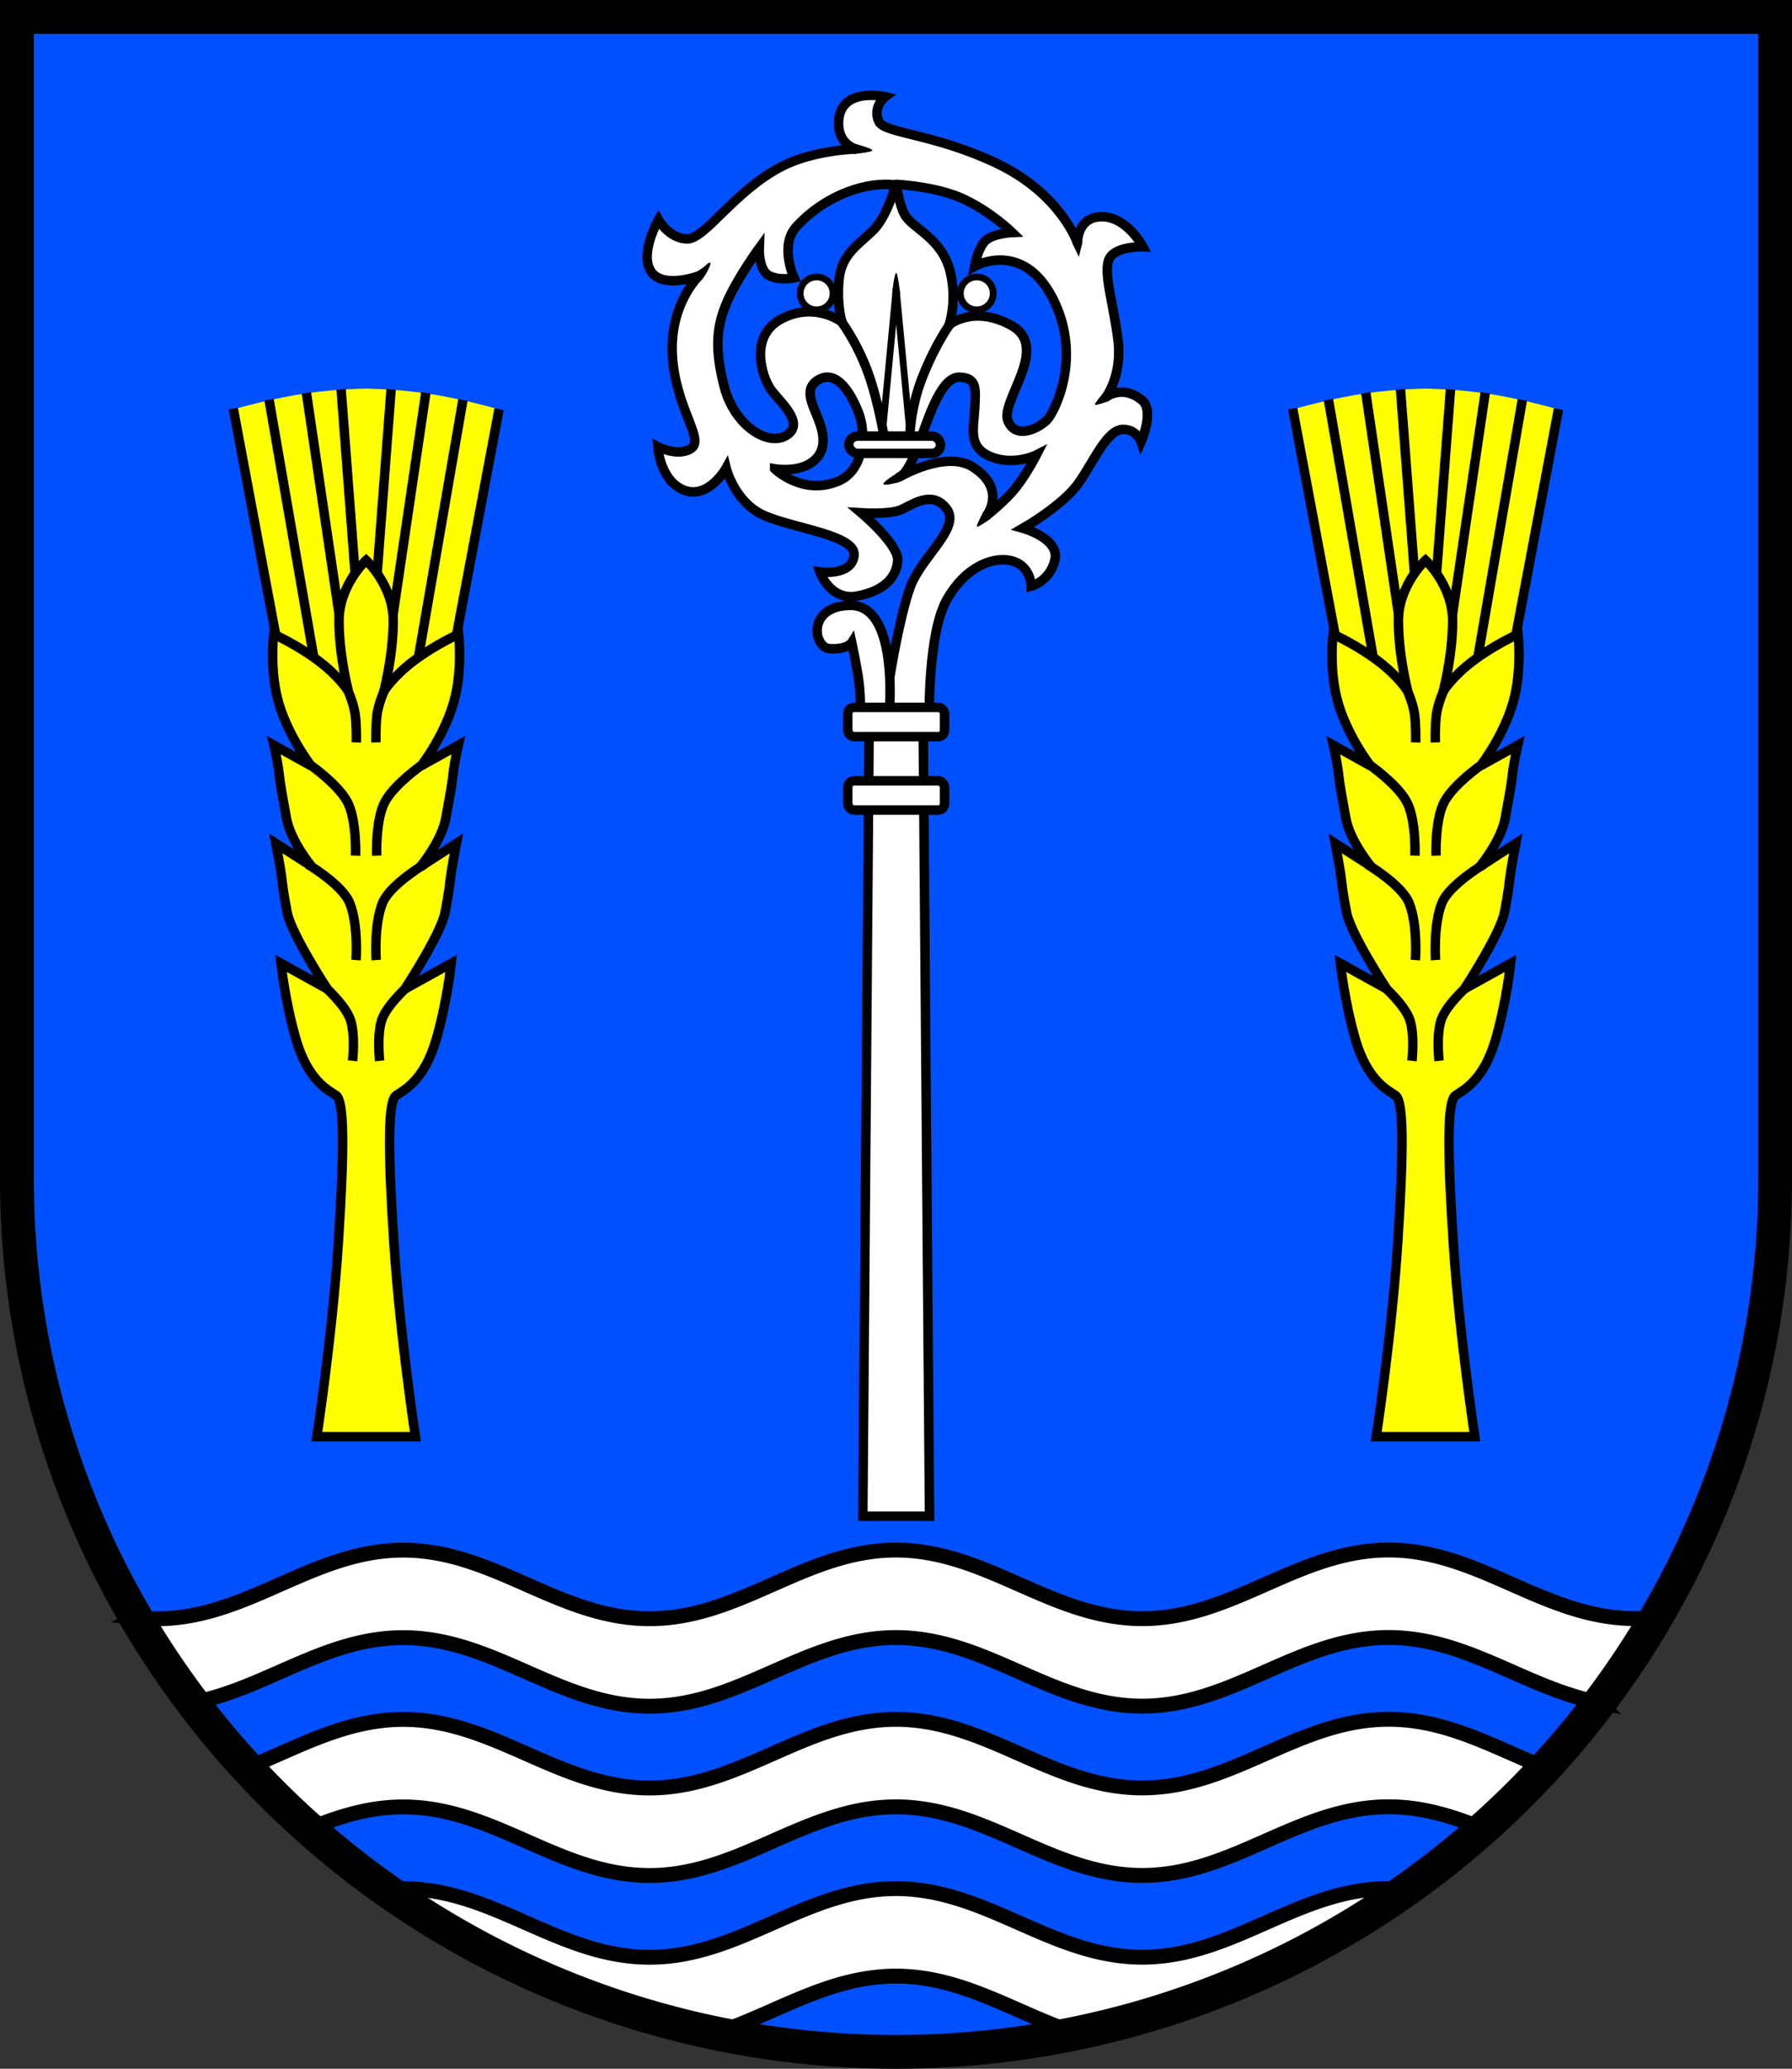
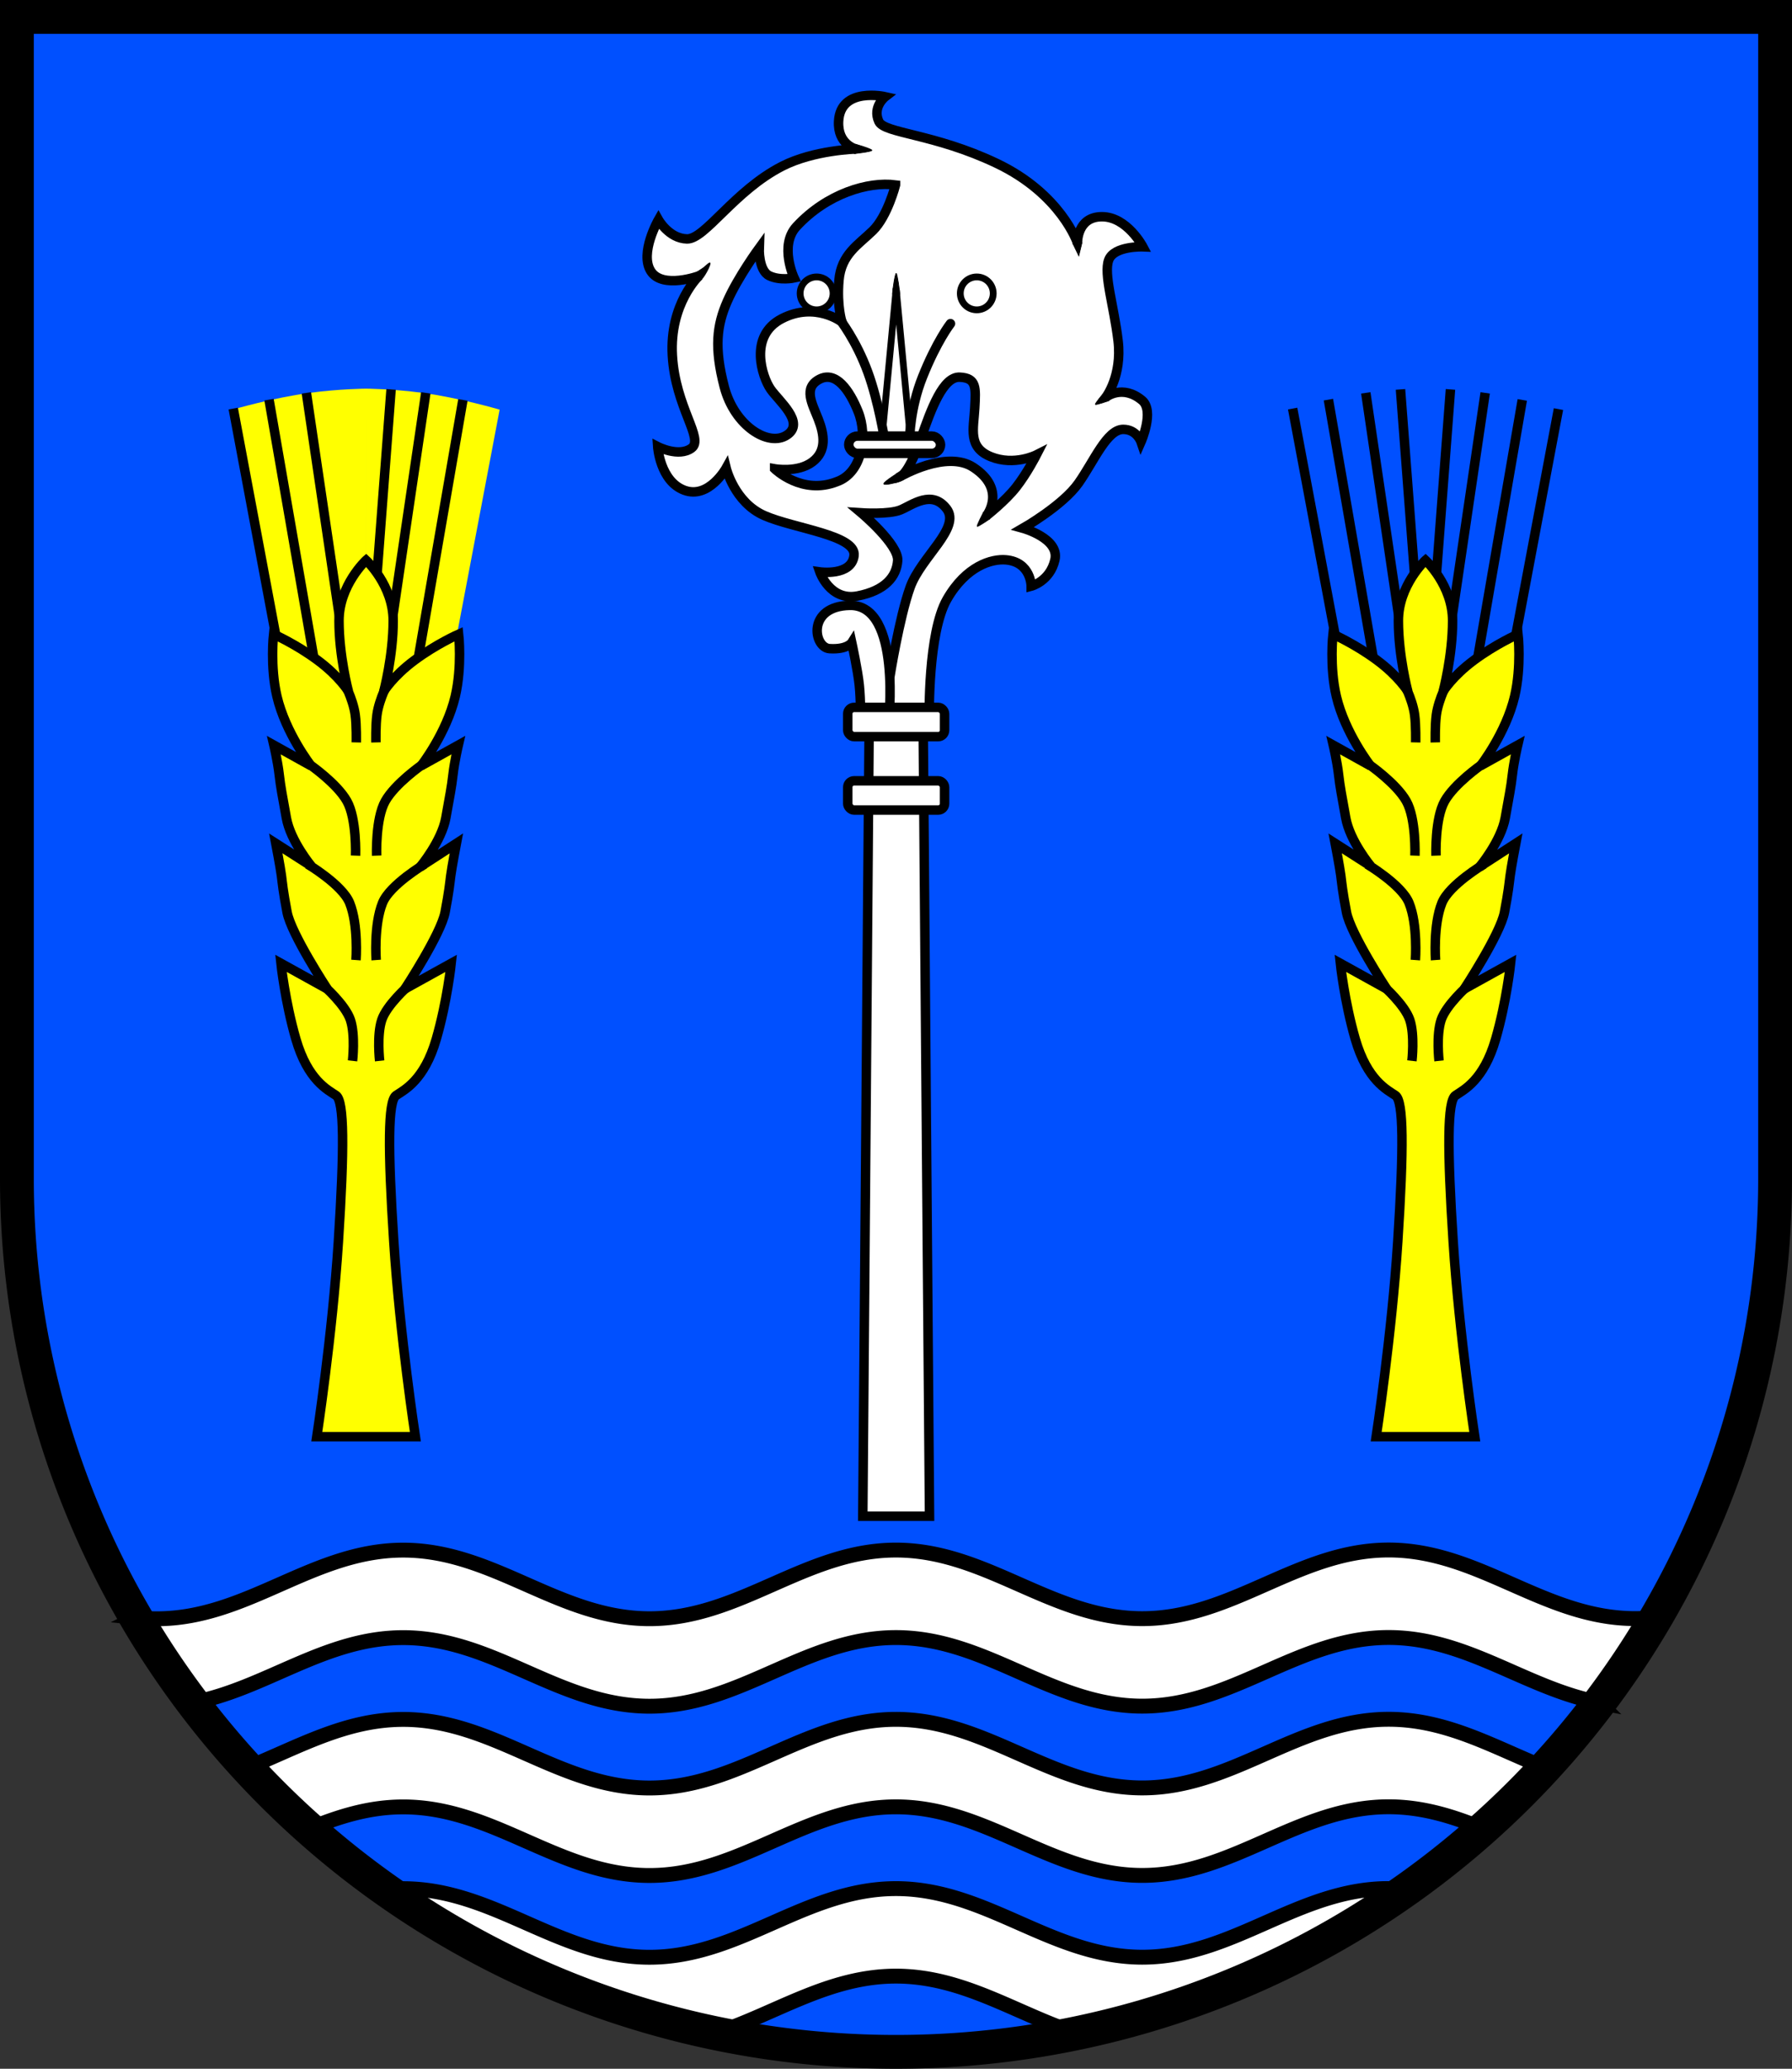
<svg xmlns="http://www.w3.org/2000/svg" xmlns:ns1="http://www.inkscape.org/namespaces/inkscape" xmlns:ns2="http://sodipodi.sourceforge.net/DTD/sodipodi-0.dtd" width="132.476mm" height="152.913mm" viewBox="0 0 132.476 152.913" version="1.1" id="svg3538" ns1:version="1.2.2 (732a01da63, 2022-12-09)" ns2:docname="DEU Münsterdorf COA.svg">
  <rect x="0" y="0" width="132.476" height="152.913" fill="#333333" stroke="none" />
  <ns2:namedview id="namedview3540" pagecolor="#ffffff" bordercolor="#666666" borderopacity="1.0" ns1:showpageshadow="2" ns1:pageopacity="0.0" ns1:pagecheckerboard="0" ns1:deskcolor="#d1d1d1" ns1:document-units="mm" showgrid="false" ns1:zoom="0.92619049" ns1:cx="250.48843" ns1:cy="289.89717" ns1:current-layer="layer1" />
  <defs id="defs3535" />
  <g ns1:label="Ebene 1" ns1:groupmode="layer" id="layer1" transform="translate(-442.186,-99.73)">
    <g id="g3362" transform="translate(395.543,18.444)">
      <path id="path2323" style="fill:#0050ff;fill-opacity:1;stroke:none;stroke-width:2.5;stroke-linecap:butt;stroke-dasharray:none" d="m 47.893,82.536 v 85.897 a 64.988,64.516 0 0 0 64.988,64.516 64.988,64.516 0 0 0 64.988,-64.516 V 82.536 Z" />
      <path id="path3271" style="fill:#ffffff;fill-opacity:1;stroke:#000000;stroke-width:1.1;stroke-dasharray:none" d="m 149.299,195.855 c -6.704,7.7e-4 -11.507,5.073 -18.211,5.074 -6.704,8.8e-4 -11.511,-5.07 -18.215,-5.069 -6.704,7.7e-4 -11.507,5.073 -18.211,5.074 -6.704,7.7e-4 -11.511,-5.071 -18.215,-5.07 -6.704,7.8e-4 -11.507,5.073 -18.211,5.074 -0.509,7e-5 -1.006,-0.032 -1.494,-0.086 a 64.988,64.516 0 0 0 4.181,6.281 c 5.383,-1.044 9.75,-4.801 15.524,-4.801 6.704,-8.1e-4 11.511,5.07 18.215,5.069 6.704,-8.1e-4 11.507,-5.073 18.211,-5.074 6.704,-8.2e-4 11.511,5.07 18.215,5.069 6.704,-8.1e-4 11.507,-5.073 18.211,-5.074 5.781,-6.9e-4 10.154,3.764 15.547,4.801 a 64.988,64.516 0 0 0 4.183,-6.288 c -0.495,0.056 -0.999,0.089 -1.515,0.089 -6.704,7.7e-4 -11.511,-5.07 -18.215,-5.069 z m 0,12.512 c -6.704,7.7e-4 -11.507,5.073 -18.211,5.074 -6.704,8.7e-4 -11.511,-5.07 -18.215,-5.069 -6.704,7.7e-4 -11.507,5.073 -18.211,5.074 -6.704,7.7e-4 -11.511,-5.07 -18.215,-5.069 -4.275,5e-4 -7.779,2.061 -11.494,3.556 a 64.988,64.516 0 0 0 4.576,4.508 c 2.173,-0.887 4.413,-1.597 6.918,-1.597 6.704,-8.1e-4 11.511,5.07 18.215,5.069 6.704,-8.2e-4 11.507,-5.073 18.211,-5.074 6.704,-8.2e-4 11.511,5.07 18.215,5.069 6.704,-8.1e-4 11.507,-5.073 18.211,-5.074 2.512,-3e-4 4.758,0.712 6.937,1.602 a 64.988,64.516 0 0 0 4.577,-4.51 c -3.723,-1.495 -7.232,-3.56 -11.514,-3.559 z m 0,12.511 c -6.704,7.7e-4 -11.507,5.074 -18.211,5.075 -6.704,8.8e-4 -11.511,-5.071 -18.215,-5.07 -6.704,7.7e-4 -11.507,5.073 -18.211,5.074 -6.704,7.6e-4 -11.511,-5.07 -18.215,-5.069 -0.434,5e-5 -0.859,0.022 -1.278,0.062 a 64.988,64.516 0 0 0 24.469,10.597 c 4.392,-1.451 8.299,-4.196 13.235,-4.196 4.939,-5.9e-4 8.851,2.748 13.248,4.197 a 64.988,64.516 0 0 0 24.482,-10.604 c -0.427,-0.041 -0.861,-0.065 -1.304,-0.065 z" />
      <path id="path3283" style="fill:none;stroke:#000000;stroke-width:2.5;stroke-linecap:butt;stroke-dasharray:none" d="m 47.893,82.536 v 85.897 a 64.988,64.516 0 0 0 64.988,64.516 64.988,64.516 0 0 0 64.988,-64.516 V 82.536 Z" />
      <g id="g1749" transform="translate(-180.989,-2.304)">
        <path style="fill:#ffffff;stroke:#000000;stroke-width:0.7;stroke-linecap:round;stroke-dasharray:none" d="m 296.329,136.596 c 0,0 -0.111,-6.229 1.307,-8.704 1.418,-2.475 3.31,-3.014 4.366,-2.92 1.863,0.167 1.863,1.947 1.863,1.947 0,0 1.39,-0.362 1.752,-1.947 0.362,-1.585 -2.364,-2.336 -2.364,-2.336 0,0 2.95,-1.685 4.11,-3.337 1.16,-1.652 2.104,-3.972 3.304,-3.972 1.003,0 1.317,0.924 1.317,0.924 0,0 1.008,-2.29 0.079,-3.068 -1.448,-1.211 -2.674,-0.236 -2.674,-0.236 0,0 1.206,-1.575 0.9,-4.161 -0.306,-2.586 -1.085,-4.922 -0.695,-5.979 0.389,-1.057 2.531,-0.973 2.531,-0.973 0,0 -1.168,-2.225 -3.031,-2.225 -1.863,0 -1.808,1.947 -1.808,1.947 0,0 -1.199,-3.621 -5.979,-5.895 -4.616,-2.197 -8.296,-2.202 -8.704,-3.087 -0.501,-1.085 0.473,-1.835 0.473,-1.835 0,0 -3.309,-0.751 -3.448,1.808 -0.094,1.724 1.279,2.058 1.279,2.058 0,0 -3.111,0.074 -5.453,1.272 -3.544,1.813 -5.698,5.402 -7.033,5.374 -1.335,-0.028 -2.113,-1.418 -2.113,-1.418 0,0 -1.418,2.475 -0.556,3.81 0.862,1.335 3.56,0.334 3.56,0.334 0,0 -2.197,2.058 -1.974,5.895 0.222,3.838 2.364,6.146 1.418,6.841 -0.945,0.695 -2.503,-0.111 -2.503,-0.111 0,0 0.167,2.558 1.974,3.226 1.808,0.667 3.087,-1.641 3.087,-1.641 0,0 0.612,2.531 2.809,3.504 2.197,0.973 6.841,1.446 6.646,2.976 -0.195,1.529 -2.531,1.196 -2.531,1.196 0,0 0.751,2.169 2.781,1.78 2.03,-0.389 2.892,-1.418 2.976,-2.614 0.083,-1.196 -2.697,-3.532 -2.697,-3.532 0,0 2.058,0.139 2.92,-0.222 0.862,-0.362 2.308,-1.502 3.393,-0.083 1.085,1.418 -1.891,3.559 -2.697,5.812 -0.806,2.252 -1.502,6.646 -1.502,6.646 l -0.64,3.031 z" id="path1251" ns2:nodetypes="csscscsscscsscscsscscsscscsscscsscsscsssccc" />
        <path style="fill:#0050ff;fill-opacity:1;stroke:#000000;stroke-width:0.7;stroke-linecap:round;stroke-dasharray:none" d="m 284.899,118.242 c 0,0 1.696,0.306 2.781,-0.501 1.085,-0.806 0.89,-2.03 0.445,-3.17 -0.445,-1.14 -1.14,-2.308 0.083,-2.948 1.224,-0.64 2.231,0.816 2.864,2.392 0.72,1.789 0.306,4.505 -1.557,5.172 -2.605,1.035 -4.616,-0.945 -4.616,-0.945 z" id="path1460" ns2:nodetypes="csssscc" />
        <path style="fill:#ffffff;stroke:#000000;stroke-width:0.7;stroke-linecap:round;stroke-dasharray:none" d="m 293.311,137.115 c 0,0 1.015,-8.845 -2.85,-8.778 -3.198,0.056 -2.695,3.122 -1.502,3.198 1.307,0.083 1.641,-0.445 1.641,-0.445 0,0 0.445,2.058 0.556,3.142 0.111,1.085 0.111,2.753 0.111,2.753 z" id="path1099" ns2:nodetypes="csscscc" />
        <path id="path1082" style="fill:#ffffff;stroke:#000000;stroke-width:0.7;stroke-linecap:round;stroke-dasharray:none" d="m 291.888,136.958 -0.472,58.704 h 2.466 2.466 l -0.472,-58.704 h -1.994 z" />
        <rect style="fill:#ffffff;stroke:#000000;stroke-width:0.7;stroke-linecap:round;stroke-dasharray:none" id="rect918" width="7.158" height="2.163" x="290.303" y="135.876" ry="0.472" rx="0.472" />
        <rect style="fill:#ffffff;stroke:#000000;stroke-width:0.7;stroke-linecap:round;stroke-dasharray:none" id="rect1024" width="7.158" height="2.163" x="290.303" y="141.303" ry="0.472" rx="0.472" />
        <path style="fill:#0050ff;fill-opacity:1;stroke:#000000;stroke-width:0.7;stroke-linecap:round;stroke-dasharray:none" d="m 293.834,97.26 c 0,0 -0.592,2.322 -1.677,3.379 -1.085,1.057 -2.336,1.752 -2.503,3.671 -0.167,1.919 0.222,3.087 0.222,3.087 0,0 -1.974,-1.529 -4.449,-0.25 -2.475,1.279 -1.446,4.31 -0.834,5.2 0.612,0.89 2.586,2.475 1.224,3.393 -1.363,0.918 -3.893,-0.667 -4.644,-3.559 -0.751,-2.892 -0.556,-4.533 0.222,-6.313 0.779,-1.78 2.364,-3.949 2.364,-3.949 0,0 -0.066,1.662 0.741,2.051 0.806,0.389 1.838,0.163 1.838,0.163 0,0 -1.122,-2.397 0.174,-3.8 2.253,-2.438 5.314,-3.34 7.322,-3.073 z" id="path1333" ns2:nodetypes="csscssssscscsc" />
-         <path style="fill:#0050ff;fill-opacity:1;stroke:#000000;stroke-width:0.7;stroke-linecap:round;stroke-dasharray:none" d="m 293.893,97.217 c 0,0 2.95,0.138 4.975,1.082 2.025,0.944 3.598,2.478 3.598,2.478 0,0 -1.357,0.059 -1.947,0.57 -0.59,0.511 -0.846,1.927 -0.846,1.927 0,0 3.539,-2.006 5.781,2.36 2.242,4.365 0.118,8.416 -0.393,8.967 -0.511,0.551 -2.281,1.573 -2.91,0.118 -0.629,-1.455 3.19,-5.456 0.236,-7.079 -2.792,-1.534 -4.592,-0.037 -4.592,-0.037 0,0 0.623,-1.778 0.069,-3.974 -0.62,-2.457 -2.782,-3.148 -3.352,-4.169 -0.419,-0.75 -0.621,-2.242 -0.621,-2.242 z" id="path1389" ns2:nodetypes="cscscsssscsscc" />
+         <path style="fill:#0050ff;fill-opacity:1;stroke:#000000;stroke-width:0.7;stroke-linecap:round;stroke-dasharray:none" d="m 293.893,97.217 z" id="path1389" ns2:nodetypes="cscscsssscsscc" />
        <path style="fill:#0050ff;fill-opacity:1;stroke:#000000;stroke-width:0.7;stroke-linecap:round;stroke-dasharray:none" d="m 294.215,118.798 c 0,0 0.604,-0.21 1.502,-2.809 0.759,-2.196 1.641,-4.575 2.864,-4.519 1.253,0.057 1.196,0.765 1.112,2.294 -0.083,1.529 -0.528,2.892 1.196,3.587 1.724,0.695 3.365,-0.139 3.365,-0.139 0,0 -0.695,1.363 -1.502,2.392 -0.806,1.029 -2.197,2.113 -2.197,2.113 0,0 1.54,-1.94 -0.973,-3.587 -1.981,-1.298 -5.367,0.667 -5.367,0.667 z" id="path1462" ns2:nodetypes="csssscscsc" />
        <path style="fill:none;stroke:#000000;stroke-width:0.7;stroke-linecap:round;stroke-dasharray:none" d="m 289.695,107.181 c 0,0 1.22,1.526 2.101,3.942 0.774,2.124 1.224,4.922 1.224,4.922" id="path1482" ns2:nodetypes="csc" />
        <path style="fill:none;stroke:#000000;stroke-width:0.7;stroke-linecap:round;stroke-dasharray:none" d="m 297.897,107.512 c 0,0 -1.013,1.292 -2.069,3.945 -0.93,2.335 -0.945,4.505 -0.945,4.505" id="path1484" ns2:nodetypes="csc" />
        <path id="path1488" style="fill:none;stroke:#000000;stroke-width:0.5;stroke-linecap:round;stroke-dasharray:none" d="m 293.882,104.925 -1.056,11.148 1.056,0.548 1.057,-0.548 z" ns2:nodetypes="ccccc" />
        <rect style="fill:#ffffff;stroke:#000000;stroke-width:0.7;stroke-linecap:round;stroke-dasharray:none" id="rect1458" width="6.785" height="1.279" x="290.378" y="115.823" ry="0.64" rx="0.64" />
        <circle style="fill:#ffffff;stroke:#000000;stroke-width:0.5;stroke-linecap:round;stroke-dasharray:none" id="path1569" cx="299.84" cy="105.276" r="1.217" />
        <circle style="fill:#ffffff;stroke:#000000;stroke-width:0.5;stroke-linecap:round;stroke-dasharray:none" id="circle1571" cx="288.001" cy="105.276" r="1.217" />
        <path style="fill:#000000;stroke:#000000;stroke-width:0.05;stroke-linecap:round;stroke-dasharray:none" d="m 300.326,121.468 c 0,0 -0.507,0.98 -0.452,1.029 0.056,0.049 0.925,-0.549 0.925,-0.549 z" id="path1598" />
        <path style="fill:#000000;stroke:#000000;stroke-width:0.05;stroke-linecap:round;stroke-dasharray:none" d="m 309.141,112.736 c 0,0 -0.556,0.667 -0.535,0.744 0.021,0.076 1.001,-0.271 1.001,-0.271 z" id="path1654" />
        <path style="fill:#000000;stroke:#000000;stroke-width:0.05;stroke-linecap:round;stroke-dasharray:none" d="m 306.945,101.599 0.438,0.904 0.236,-0.966 z" id="path1656" />
        <path style="fill:#000000;stroke:#000000;stroke-width:0.05;stroke-linecap:round;stroke-dasharray:none" d="m 290.906,94.257 c 0,0 1.189,0.341 1.182,0.445 -0.007,0.104 -1.293,0.243 -1.293,0.243 z" id="path1658" />
        <path style="fill:#000000;stroke:#000000;stroke-width:0.05;stroke-linecap:round;stroke-dasharray:none" d="m 279.087,103.74 c 0,0 0.215,-0.146 0.459,-0.299 0.243,-0.153 0.535,-0.508 0.584,-0.396 0.049,0.111 -0.459,1.133 -0.758,1.3 z" id="path1660" ns2:nodetypes="csscc" />
        <path style="fill:#000000;stroke:#000000;stroke-width:0.05;stroke-linecap:round;stroke-dasharray:none" d="m 294.139,118.458 c 0,0 -1.217,0.758 -1.175,0.897 0.042,0.139 0.959,-0.104 1.119,-0.153 0.16,-0.049 0.313,-0.146 0.313,-0.146 z" id="path1662" ns2:nodetypes="csscc" />
        <path style="fill:#000000;stroke:#000000;stroke-width:0.05;stroke-linecap:round;stroke-dasharray:none" d="m 293.613,105.324 c 0.01,-0.393 0.195,-1.533 0.273,-1.53 0.072,0.003 0.273,1.346 0.256,1.572 z" id="path1664" ns2:nodetypes="cscc" />
      </g>
      <g id="g2269" transform="translate(-181.235,0.385)">
        <g id="g2171" style="stroke:#000000">
-           <path id="path2089" style="fill:#ffff00;stroke:none;stroke-width:0.1;stroke-linecap:butt;stroke-dasharray:none" d="m 333.259,109.628 v 23.769 l 6.409,-3.971 3.463,-18.247 c 0,0 -2.981,-0.875 -5.695,-1.239 -2.251,-0.302 -4.177,-0.312 -4.177,-0.312 z m 0,0 c 0,0 -1.926,0.01 -4.178,0.312 -2.714,0.364 -5.695,1.239 -5.695,1.239 l 3.463,18.247 6.409,3.971 z" />
          <g id="g1977" style="stroke:#000000">
            <g id="g1955" style="stroke:#000000">
              <path style="fill:#ffff00;stroke:#000000;stroke-width:0.7;stroke-linecap:butt;stroke-dasharray:none" d="m 323.438,111.1 3.451,18.405" id="path1943" ns2:nodetypes="cc" />
              <path style="fill:#ffff00;stroke:#000000;stroke-width:0.7;stroke-linecap:butt;stroke-dasharray:none" d="m 326.083,110.441 3.52,20.283" id="path1945" ns2:nodetypes="cc" />
              <path style="fill:#ffff00;stroke:#000000;stroke-width:0.7;stroke-linecap:butt;stroke-dasharray:none" d="m 328.845,109.94 2.999,20.313" id="path1947" ns2:nodetypes="cc" />
              <path style="fill:#ffff00;stroke:#000000;stroke-width:0.7;stroke-linecap:butt;stroke-dasharray:none" d="m 331.411,109.684 1.18,15.534" id="path1949" />
            </g>
            <g id="g1965" ns1:transform-center-x="-5.2489309" ns1:transform-center-y="-12.325989" transform="matrix(-1,0,0,1,666.517,0)" style="stroke:#000000">
              <path style="fill:#ffff00;stroke:#000000;stroke-width:0.7;stroke-linecap:butt;stroke-dasharray:none" d="m 323.428,111.139 3.461,18.366" id="path1957" />
              <path style="fill:#ffff00;stroke:#000000;stroke-width:0.7;stroke-linecap:butt;stroke-dasharray:none" d="m 326.102,110.461 3.5,20.263" id="path1959" ns2:nodetypes="cc" />
              <path style="fill:#ffff00;stroke:#000000;stroke-width:0.7;stroke-linecap:butt;stroke-dasharray:none" d="m 328.845,109.94 2.999,20.313" id="path1961" ns2:nodetypes="cc" />
              <path style="fill:#ffff00;stroke:#000000;stroke-width:0.7;stroke-linecap:butt;stroke-dasharray:none" d="m 331.411,109.684 1.18,15.534" id="path1963" />
            </g>
          </g>
          <path id="path1811" style="fill:#ffff00;stroke:#000000;stroke-width:0.7;stroke-linecap:round;stroke-dasharray:none" d="m 333.259,122.311 c 0,0 -2.002,1.854 -2.002,4.468 0,2.614 0.695,5.228 0.695,5.228 0,0 -0.667,-1.112 -2.28,-2.308 -1.613,-1.196 -3.254,-1.919 -3.254,-1.919 0,0 -0.267,2.385 0.25,4.588 0.64,2.725 2.531,5.144 2.531,5.144 l -2.756,-1.532 c 0,0 0.281,1.199 0.392,2.172 0.111,0.973 0.222,1.474 0.528,3.198 0.306,1.724 1.858,3.579 1.858,3.579 l -2.637,-1.688 c 0,0 0.334,1.752 0.417,2.392 0.083,0.64 0.111,1.084 0.417,2.697 0.306,1.613 2.976,5.673 2.976,5.673 l -3.429,-1.897 c 0,0 0.297,2.81 1.103,5.595 0.884,3.056 2.36,3.756 2.969,4.169 0.61,0.413 0.618,3.92 0.173,10.816 -0.445,6.897 -1.595,14.409 -1.595,14.409 h 3.643 3.643 c 0,0 -1.15,-7.512 -1.595,-14.409 -0.445,-6.897 -0.437,-10.403 0.173,-10.816 0.61,-0.413 2.085,-1.113 2.969,-4.169 0.806,-2.785 1.103,-5.595 1.103,-5.595 l -3.429,1.897 c 0,0 2.67,-4.06 2.976,-5.673 0.306,-1.613 0.334,-2.057 0.418,-2.697 0.083,-0.64 0.417,-2.392 0.417,-2.392 l -2.679,1.738 c 0,0 1.595,-1.906 1.901,-3.63 0.306,-1.724 0.417,-2.224 0.528,-3.198 0.111,-0.973 0.392,-2.172 0.392,-2.172 l -2.756,1.532 c 0,0 1.891,-2.419 2.531,-5.144 0.517,-2.204 0.251,-4.588 0.251,-4.588 0,0 -1.641,0.723 -3.254,1.919 -1.613,1.196 -2.28,2.308 -2.28,2.308 0,0 0.695,-2.614 0.695,-5.228 0,-2.614 -2.002,-4.468 -2.002,-4.468 z" ns2:nodetypes="cscscsccssccssccssscccsssccssccssccscscsc" />
          <g id="g1834" style="stroke:#000000">
            <path style="fill:none;stroke:#000000;stroke-width:0.7;stroke-linecap:butt;stroke-dasharray:none" d="m 330.116,153.754 c 0,0 1.61,1.412 1.984,2.533 0.374,1.121 0.157,3.028 0.157,3.028" id="path1822" />
            <path style="fill:none;stroke:#000000;stroke-width:0.7;stroke-linecap:butt;stroke-dasharray:none" d="m 328.934,144.774 c 0,0 2.566,1.524 3.107,2.861 0.663,1.639 0.472,4.228 0.472,4.228" id="path1824" ns2:nodetypes="csc" />
            <path style="fill:none;stroke:#000000;stroke-width:0.7;stroke-linecap:butt;stroke-dasharray:none" d="m 329.115,137.43 c 0,0 1.988,1.377 2.725,2.684 0.737,1.307 0.64,4.032 0.64,4.032" id="path1826" />
            <path style="fill:none;stroke:#000000;stroke-width:0.7;stroke-linecap:butt;stroke-dasharray:none" d="m 331.549,131.176 c 0,0 0.741,1.353 0.905,2.556 0.108,0.799 0.079,2.045 0.079,2.045" id="path1828" ns2:nodetypes="csc" />
          </g>
          <g id="g1844" ns1:transform-center-x="-2.5226074" ns1:transform-center-y="-17.232561" transform="matrix(-1,0,0,1,666.517,0)" style="stroke:#000000">
            <path style="fill:none;stroke:#000000;stroke-width:0.7;stroke-linecap:butt;stroke-dasharray:none" d="m 330.116,153.754 c 0,0 1.61,1.412 1.984,2.533 0.374,1.121 0.157,3.028 0.157,3.028" id="path1836" />
            <path style="fill:none;stroke:#000000;stroke-width:0.7;stroke-linecap:butt;stroke-dasharray:none" d="m 328.934,144.774 c 0,0 2.566,1.524 3.107,2.861 0.663,1.639 0.472,4.228 0.472,4.228" id="path1838" ns2:nodetypes="csc" />
            <path style="fill:none;stroke:#000000;stroke-width:0.7;stroke-linecap:butt;stroke-dasharray:none" d="m 329.115,137.43 c 0,0 1.988,1.377 2.725,2.684 0.737,1.307 0.64,4.032 0.64,4.032" id="path1840" />
            <path style="fill:none;stroke:#000000;stroke-width:0.7;stroke-linecap:butt;stroke-dasharray:none" d="m 331.549,131.176 c 0,0 0.741,1.353 0.905,2.556 0.108,0.799 0.079,2.045 0.079,2.045" id="path1842" ns2:nodetypes="csc" />
          </g>
        </g>
        <g id="g2219" style="stroke:#000000" transform="translate(-78.317)">
          <path id="path2173" style="fill:#ffff00;stroke:none;stroke-width:0.1;stroke-linecap:butt;stroke-dasharray:none" d="m 333.259,109.628 v 23.769 l 6.409,-3.971 3.463,-18.247 c 0,0 -2.981,-0.875 -5.695,-1.239 -2.251,-0.302 -4.177,-0.312 -4.177,-0.312 z m 0,0 c 0,0 -1.926,0.01 -4.178,0.312 -2.714,0.364 -5.695,1.239 -5.695,1.239 l 3.463,18.247 6.409,3.971 z" />
          <g id="g2195" style="stroke:#000000">
            <g id="g2183" style="stroke:#000000">
              <path style="fill:#ffff00;stroke:#000000;stroke-width:0.7;stroke-linecap:butt;stroke-dasharray:none" d="m 323.438,111.1 3.451,18.405" id="path2175" ns2:nodetypes="cc" />
              <path style="fill:#ffff00;stroke:#000000;stroke-width:0.7;stroke-linecap:butt;stroke-dasharray:none" d="m 326.083,110.441 3.52,20.283" id="path2177" ns2:nodetypes="cc" />
              <path style="fill:#ffff00;stroke:#000000;stroke-width:0.7;stroke-linecap:butt;stroke-dasharray:none" d="m 328.845,109.94 2.999,20.313" id="path2179" ns2:nodetypes="cc" />
-               <path style="fill:#ffff00;stroke:#000000;stroke-width:0.7;stroke-linecap:butt;stroke-dasharray:none" d="m 331.411,109.684 1.18,15.534" id="path2181" />
            </g>
            <g id="g2193" ns1:transform-center-x="-5.2489309" ns1:transform-center-y="-12.325989" transform="matrix(-1,0,0,1,666.517,0)" style="stroke:#000000">
-               <path style="fill:#ffff00;stroke:#000000;stroke-width:0.7;stroke-linecap:butt;stroke-dasharray:none" d="m 323.428,111.139 3.461,18.366" id="path2185" />
              <path style="fill:#ffff00;stroke:#000000;stroke-width:0.7;stroke-linecap:butt;stroke-dasharray:none" d="m 326.102,110.461 3.5,20.263" id="path2187" ns2:nodetypes="cc" />
              <path style="fill:#ffff00;stroke:#000000;stroke-width:0.7;stroke-linecap:butt;stroke-dasharray:none" d="m 328.845,109.94 2.999,20.313" id="path2189" ns2:nodetypes="cc" />
              <path style="fill:#ffff00;stroke:#000000;stroke-width:0.7;stroke-linecap:butt;stroke-dasharray:none" d="m 331.411,109.684 1.18,15.534" id="path2191" />
            </g>
          </g>
          <path id="path2197" style="fill:#ffff00;stroke:#000000;stroke-width:0.7;stroke-linecap:round;stroke-dasharray:none" d="m 333.259,122.311 c 0,0 -2.002,1.854 -2.002,4.468 0,2.614 0.695,5.228 0.695,5.228 0,0 -0.667,-1.112 -2.28,-2.308 -1.613,-1.196 -3.254,-1.919 -3.254,-1.919 0,0 -0.267,2.385 0.25,4.588 0.64,2.725 2.531,5.144 2.531,5.144 l -2.756,-1.532 c 0,0 0.281,1.199 0.392,2.172 0.111,0.973 0.222,1.474 0.528,3.198 0.306,1.724 1.858,3.579 1.858,3.579 l -2.637,-1.688 c 0,0 0.334,1.752 0.417,2.392 0.083,0.64 0.111,1.084 0.417,2.697 0.306,1.613 2.976,5.673 2.976,5.673 l -3.429,-1.897 c 0,0 0.297,2.81 1.103,5.595 0.884,3.056 2.36,3.756 2.969,4.169 0.61,0.413 0.618,3.92 0.173,10.816 -0.445,6.897 -1.595,14.409 -1.595,14.409 h 3.643 3.643 c 0,0 -1.15,-7.512 -1.595,-14.409 -0.445,-6.897 -0.437,-10.403 0.173,-10.816 0.61,-0.413 2.085,-1.113 2.969,-4.169 0.806,-2.785 1.103,-5.595 1.103,-5.595 l -3.429,1.897 c 0,0 2.67,-4.06 2.976,-5.673 0.306,-1.613 0.334,-2.057 0.418,-2.697 0.083,-0.64 0.417,-2.392 0.417,-2.392 l -2.679,1.738 c 0,0 1.595,-1.906 1.901,-3.63 0.306,-1.724 0.417,-2.224 0.528,-3.198 0.111,-0.973 0.392,-2.172 0.392,-2.172 l -2.756,1.532 c 0,0 1.891,-2.419 2.531,-5.144 0.517,-2.204 0.251,-4.588 0.251,-4.588 0,0 -1.641,0.723 -3.254,1.919 -1.613,1.196 -2.28,2.308 -2.28,2.308 0,0 0.695,-2.614 0.695,-5.228 0,-2.614 -2.002,-4.468 -2.002,-4.468 z" ns2:nodetypes="cscscsccssccssccssscccsssccssccssccscscsc" />
          <g id="g2207" style="stroke:#000000">
            <path style="fill:none;stroke:#000000;stroke-width:0.7;stroke-linecap:butt;stroke-dasharray:none" d="m 330.116,153.754 c 0,0 1.61,1.412 1.984,2.533 0.374,1.121 0.157,3.028 0.157,3.028" id="path2199" />
            <path style="fill:none;stroke:#000000;stroke-width:0.7;stroke-linecap:butt;stroke-dasharray:none" d="m 328.934,144.774 c 0,0 2.566,1.524 3.107,2.861 0.663,1.639 0.472,4.228 0.472,4.228" id="path2201" ns2:nodetypes="csc" />
            <path style="fill:none;stroke:#000000;stroke-width:0.7;stroke-linecap:butt;stroke-dasharray:none" d="m 329.115,137.43 c 0,0 1.988,1.377 2.725,2.684 0.737,1.307 0.64,4.032 0.64,4.032" id="path2203" />
            <path style="fill:none;stroke:#000000;stroke-width:0.7;stroke-linecap:butt;stroke-dasharray:none" d="m 331.549,131.176 c 0,0 0.741,1.353 0.905,2.556 0.108,0.799 0.079,2.045 0.079,2.045" id="path2205" ns2:nodetypes="csc" />
          </g>
          <g id="g2217" ns1:transform-center-x="-2.5226074" ns1:transform-center-y="-17.232561" transform="matrix(-1,0,0,1,666.517,0)" style="stroke:#000000">
            <path style="fill:none;stroke:#000000;stroke-width:0.7;stroke-linecap:butt;stroke-dasharray:none" d="m 330.116,153.754 c 0,0 1.61,1.412 1.984,2.533 0.374,1.121 0.157,3.028 0.157,3.028" id="path2209" />
            <path style="fill:none;stroke:#000000;stroke-width:0.7;stroke-linecap:butt;stroke-dasharray:none" d="m 328.934,144.774 c 0,0 2.566,1.524 3.107,2.861 0.663,1.639 0.472,4.228 0.472,4.228" id="path2211" ns2:nodetypes="csc" />
            <path style="fill:none;stroke:#000000;stroke-width:0.7;stroke-linecap:butt;stroke-dasharray:none" d="m 329.115,137.43 c 0,0 1.988,1.377 2.725,2.684 0.737,1.307 0.64,4.032 0.64,4.032" id="path2213" />
            <path style="fill:none;stroke:#000000;stroke-width:0.7;stroke-linecap:butt;stroke-dasharray:none" d="m 331.549,131.176 c 0,0 0.741,1.353 0.905,2.556 0.108,0.799 0.079,2.045 0.079,2.045" id="path2215" ns2:nodetypes="csc" />
          </g>
        </g>
      </g>
    </g>
  </g>
</svg>